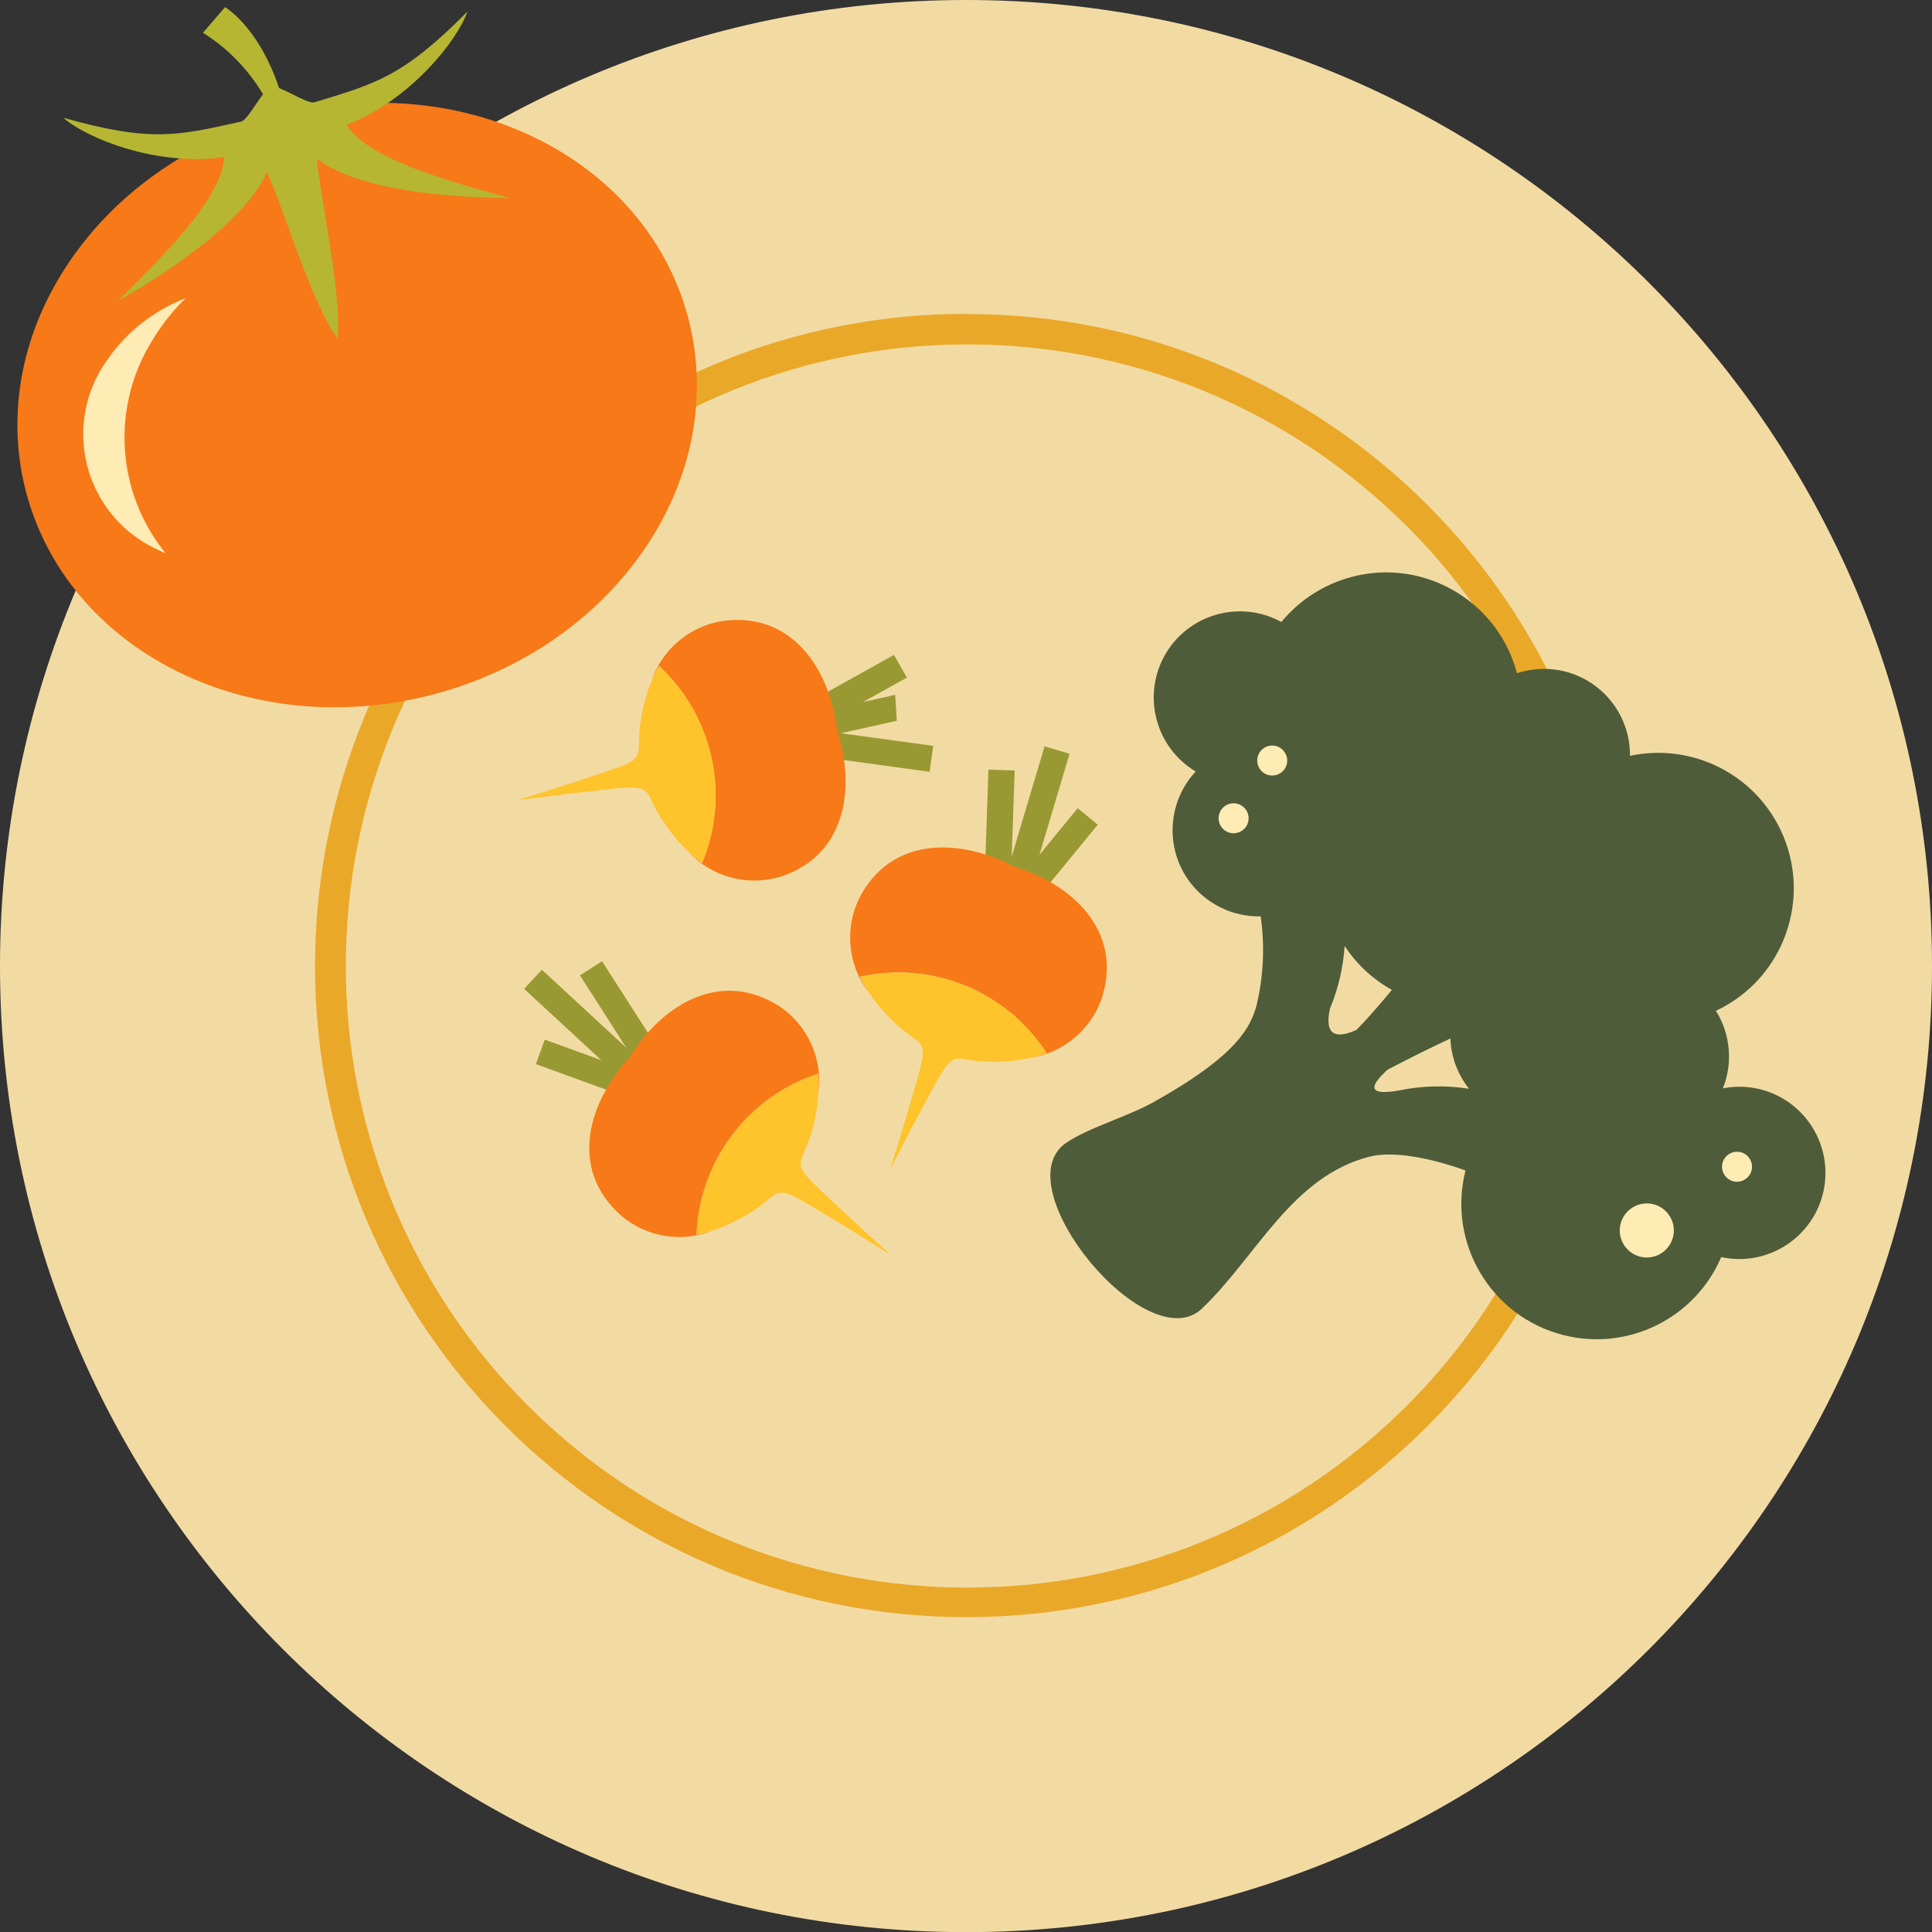
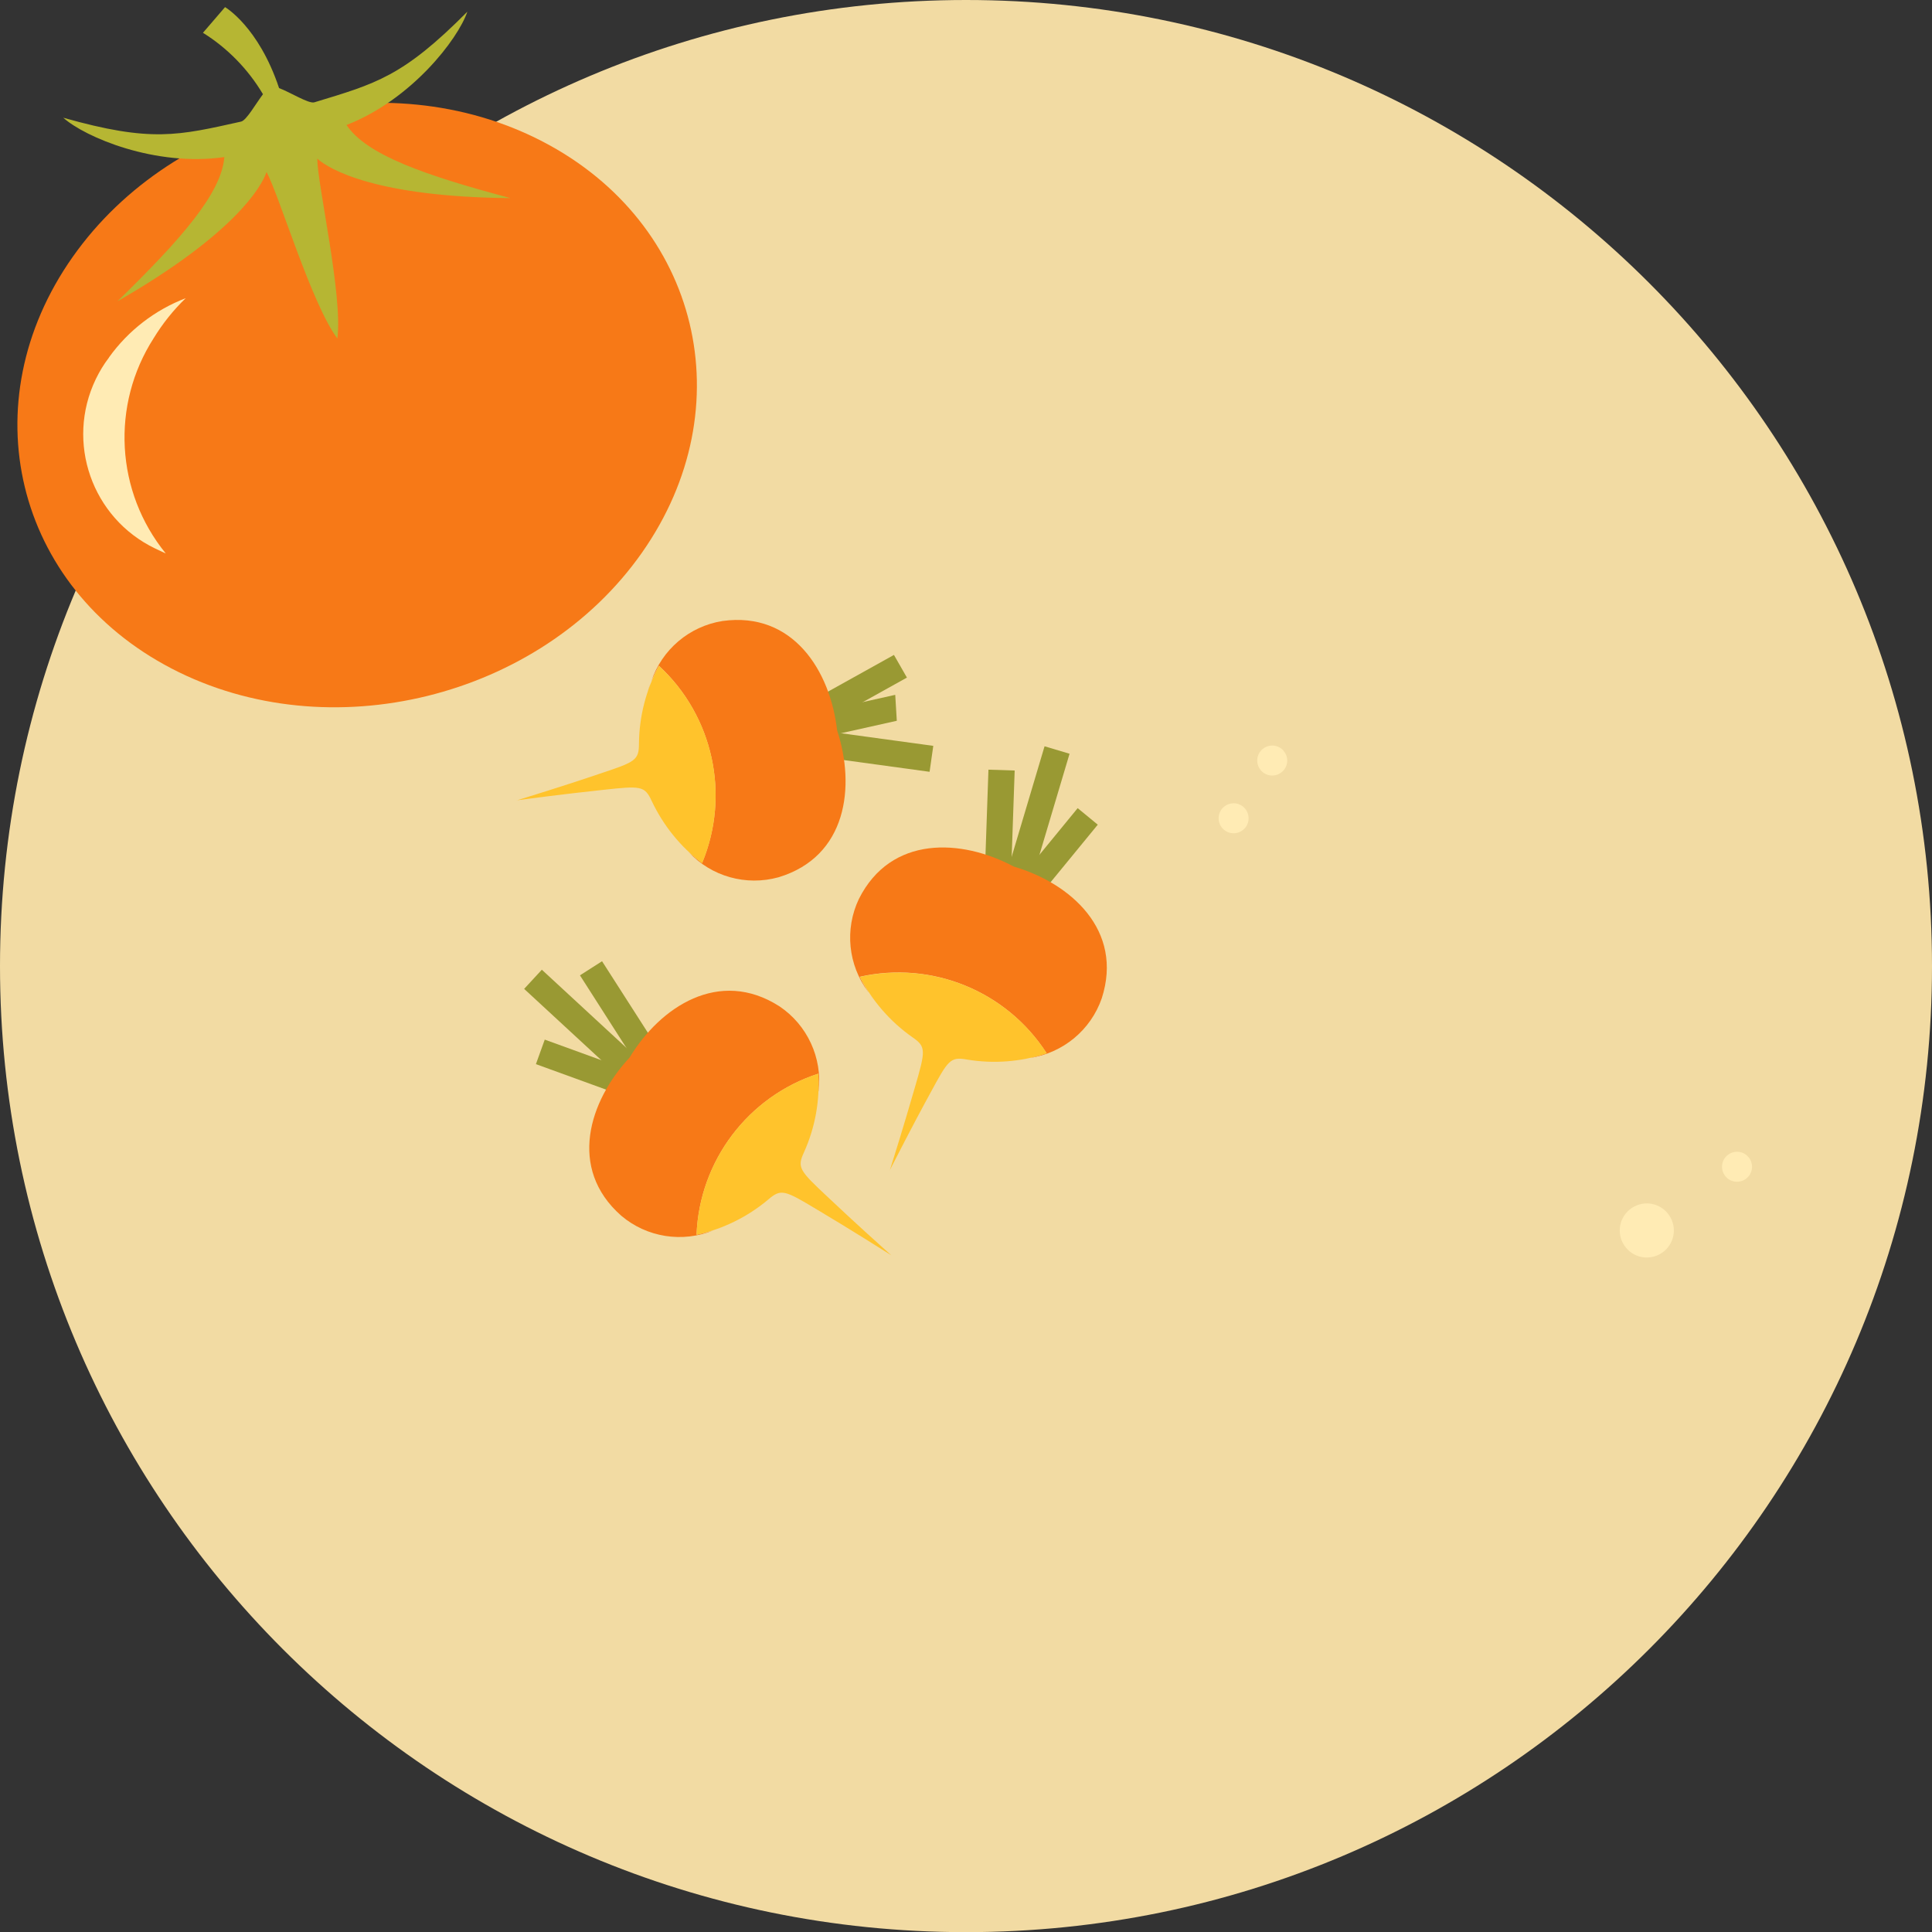
<svg xmlns="http://www.w3.org/2000/svg" id="a" viewBox="0 0 135.55 135.55">
  <rect x="0" y="0" width="135.55" height="135.55" fill="#333333" stroke="none" />
  <defs>
    <style>.ab,.ac,.ad,.ae,.af,.ag,.ah,.ai,.aj{stroke-width:0px;}.ab,.af{fill:#993;}.ac{fill:#f77917;}.ac,.ad,.ae,.af,.ag,.ah,.ai,.aj{fill-rule:evenodd;}.ad{fill:#ffc32c;}.ae{fill:#f2dba3;}.ag{fill:#4e5c39;}.ah{fill:#b6b633;}.ai{fill:#eaa829;}.aj{fill:#ffebb4;}</style>
  </defs>
  <g id="b">
    <path id="c" class="ae" d="M67.78,0C105.21,0,135.55,30.34,135.55,67.78s-30.34,67.78-67.78,67.78S0,105.21,0,67.78h0C0,30.35,30.34,0,67.78,0h0" />
-     <path id="d" class="ai" d="M67.78,22.03c25.25-.02,45.73,20.43,45.75,45.68.02,25.25-20.43,45.73-45.68,45.75-25.25.02-45.73-20.43-45.75-45.68,0-12.14,4.81-23.79,13.4-32.38,8.55-8.58,20.17-13.39,32.28-13.38M98.71,36.93c-17.04-17.03-44.65-17.02-61.68.01-17.03,17.04-17.02,44.65.01,61.68,17.04,17.03,44.65,17.02,61.68-.01,8.18-8.18,12.77-19.27,12.77-30.84,0-11.57-4.6-22.67-12.78-30.85" />
    <path id="e" class="ac" d="M5.09,18.04C12.27,7.83,27.04,4.2,38.07,9.93c11.03,5.73,14.14,18.65,6.96,28.86s-21.95,13.85-32.98,8.12S-2.1,28.26,5.09,18.04" />
    <path id="f" class="ah" d="M23.67,23.75c-1.83-2.45-4.07-10.03-4.97-11.68-.36,1.06-2.3,4.38-10.46,9.07,4.5-4.39,7.3-7.59,7.5-10.12-4.83.7-9.77-1.39-11.3-2.76,6.18,1.75,8.07,1.25,12.48.27.38-.1,1.01-1.23,1.53-1.92-1.04-1.75-2.48-3.23-4.21-4.31l1.55-1.8s2.35,1.36,3.79,5.68c.8.3,2.07,1.11,2.47,1,4.32-1.31,6.22-1.8,10.74-6.36-.66,1.94-3.93,6.18-8.48,7.95,1.42,2.1,5.43,3.51,11.51,5.13-9.41-.08-12.73-2.02-13.56-2.77.02,1.89,1.8,9.6,1.41,12.62" />
    <path id="g" class="aj" d="M7.65,25.07c1.35-1.88,3.22-3.32,5.38-4.15-.87.84-1.62,1.78-2.25,2.81-3.01,4.69-2.67,10.78.85,15.1-.25-.11-.5-.23-.75-.35-4.43-2.13-6.29-7.45-4.16-11.88.26-.54.57-1.05.93-1.52" />
-     <path id="h" class="ag" d="M80.89,77.35c-1.8,1-4.66,1.82-6.14,2.87-4.32,3.09,5.75,15.25,9.59,11.58s6.27-9.24,11.75-10.65c1.65-.42,4.27.09,6.73.97-1.29,5.08,1.78,10.26,6.87,11.55,4.53,1.15,9.23-1.17,11.07-5.47,3.26.7,6.48-1.38,7.18-4.64.7-3.26-1.38-6.48-4.64-7.18-.8-.17-1.62-.18-2.42-.02.71-1.79.53-3.81-.49-5.44,4.75-2.23,6.79-7.89,4.56-12.64-1.88-4-6.27-6.17-10.59-5.25.03-3.34-2.65-6.07-5.98-6.1-.66,0-1.32.1-1.95.3-1.34-5.07-6.54-8.1-11.61-6.75-1.93.51-3.65,1.62-4.92,3.16-2.93-1.61-6.6-.53-8.21,2.39-1.56,2.85-.59,6.43,2.2,8.1-2.27,2.44-2.14,6.27.3,8.54,1.15,1.07,2.68,1.66,4.26,1.62.3,2.1.2,4.23-.3,6.29-.42,1.45-1.28,3.44-7.26,6.77M103.07,76.39c-1.64-.26-3.31-.22-4.93.12-1.98.34-2.24-.14-.79-1.46,1.11-.58,2.8-1.44,4.41-2.19.05,1.29.51,2.53,1.31,3.53M97.65,69.46c-.85,1.02-1.72,2.03-2.48,2.8-1.82.81-2.18-.01-1.86-1.49.58-1.4.93-2.89,1.03-4.4.84,1.28,1.97,2.33,3.31,3.08" />
    <path id="i" class="aj" d="M87.36,56.74c-.37-.45-1.03-.51-1.48-.14s-.51,1.03-.14,1.48c.37.45,1.03.51,1.48.14.45-.37.51-1.03.14-1.48,0,0,0,0,0,0" />
    <path id="j" class="aj" d="M90.07,52.69c-.37-.45-1.03-.51-1.48-.14s-.51,1.03-.14,1.48c.37.45,1.03.51,1.48.14.45-.37.51-1.03.14-1.47,0,0,0,0,0,0" />
    <path id="k" class="aj" d="M122.68,81.19c-.37-.45-1.03-.51-1.48-.14-.45.37-.51,1.03-.14,1.48.37.45,1.03.51,1.48.14.45-.37.51-1.03.14-1.48,0,0,0,0,0,0" />
    <path id="l" class="aj" d="M117,85.12c-.67-.81-1.86-.92-2.67-.25s-.92,1.86-.25,2.67c.67.81,1.86.92,2.67.25.81-.67.92-1.86.25-2.67,0,0,0,0,0,0" />
-     <path id="m" class="af" d="M44.42,74.26l-3.73-5.83,1.55-.99,3.73,5.82-1.55.99Z" />
+     <path id="m" class="af" d="M44.42,74.26l-3.73-5.83,1.55-.99,3.73,5.82-1.55.99" />
    <rect id="n" class="ab" x="39.89" y="67.22" width="1.83" height="9.3" transform="translate(-39.67 53.07) rotate(-47.27)" />
    <path id="o" class="af" d="M43.27,76.72l-5.67-2.06.62-1.72,5.67,2.06-.62,1.72Z" />
    <path id="p" class="ac" d="M57.37,77.33c.03-.22.05-.45.06-.68-.01.23-.03.46-.06.68M57.43,76.56c.02-.41.01-.82-.02-1.23-4.93,1.6-8.34,6.12-8.54,11.3.4-.08.8-.18,1.19-.31-2.18.89-4.68.5-6.48-1.03-3.76-3.32-2.24-8.05.59-11.09,2.15-3.56,6.29-6.3,10.51-3.6,1.96,1.31,3.02,3.61,2.76,5.95M50.15,86.28c.22-.07.43-.16.64-.24-.21.09-.42.17-.64.24" />
    <path id="q" class="ad" d="M62.53,88.07c-2.6-2.33-3.84-3.51-4.48-4.11-1.96-1.84-2.14-2.04-1.64-3.12.78-1.73,1.12-3.62,1-5.51-4.93,1.6-8.34,6.12-8.54,11.3,1.85-.4,3.58-1.25,5.03-2.47.91-.78,1.15-.66,3.45.72.75.45,2.22,1.32,5.18,3.19" />
    <path id="r" class="af" d="M70.95,60.98l.24-6.92-1.84-.06-.24,6.92,1.83.06Z" />
    <rect id="s" class="ab" x="68.19" y="56.17" width="9.3" height="1.83" transform="translate(-2.66 110.6) rotate(-73.42)" />
    <path id="t" class="af" d="M73.2,62.52l3.82-4.66-1.41-1.16-3.82,4.66,1.41,1.16Z" />
    <path id="u" class="ac" d="M61.38,70.24c-.14-.18-.27-.36-.4-.55.13.19.26.38.4.55M60.93,69.6c-.23-.34-.43-.7-.61-1.07,5.06-1.14,10.3,1,13.11,5.36-.39.14-.78.25-1.18.34,2.33-.35,4.28-1.96,5.05-4.19,1.54-4.77-2.18-8.07-6.17-9.24-3.67-1.96-8.62-2.21-10.87,2.27-1.01,2.13-.76,4.64.66,6.53M72.16,74.25c-.22.05-.45.08-.67.12.22-.03.45-.07.67-.12" />
    <path id="v" class="ad" d="M62.43,82.11c1.05-3.33,1.51-4.98,1.76-5.82.75-2.58.8-2.85-.18-3.52-1.55-1.09-2.81-2.54-3.68-4.23,5.06-1.14,10.29,1,13.11,5.36-1.8.6-3.71.75-5.59.44-1.18-.21-1.32.02-2.6,2.39-.42.77-1.24,2.27-2.83,5.39" />
    <path id="w" class="af" d="M58.54,51.38l6.94.95-.26,1.82-6.94-.95.26-1.82Z" />
    <path id="x" class="af" d="M57.97,49.83l4.84-1.08.11,1.82-4.84,1.08-.11-1.82Z" />
    <path id="y" class="af" d="M57.4,48.91l5.32-2.96.91,1.59-5.32,2.96-.91-1.59Z" />
    <path id="z" class="ac" d="M47.76,59.22c.15.16.31.33.48.49-.17-.16-.32-.32-.48-.49M48.31,59.77c.3.28.62.54.95.78,1.99-4.79.78-10.32-3.03-13.84-.2.36-.38.73-.54,1.11.74-2.24,2.67-3.88,5-4.25,4.97-.69,7.57,3.53,8.04,7.66,1.3,3.95.7,8.87-4.11,10.32-2.27.63-4.71-.05-6.31-1.78M45.66,47.91c-.08.21-.16.43-.23.64.07-.21.14-.43.23-.64" />
    <path id="aa" class="ad" d="M36.25,56.15c3.46-.46,5.16-.63,6.04-.73,2.67-.29,2.94-.3,3.44.79.81,1.71,2.02,3.21,3.53,4.35,1.99-4.79.79-10.32-3.03-13.84-.9,1.67-1.38,3.53-1.4,5.43,0,1.2-.24,1.3-2.8,2.15-.83.28-2.45.83-5.79,1.86" />
  </g>
</svg>